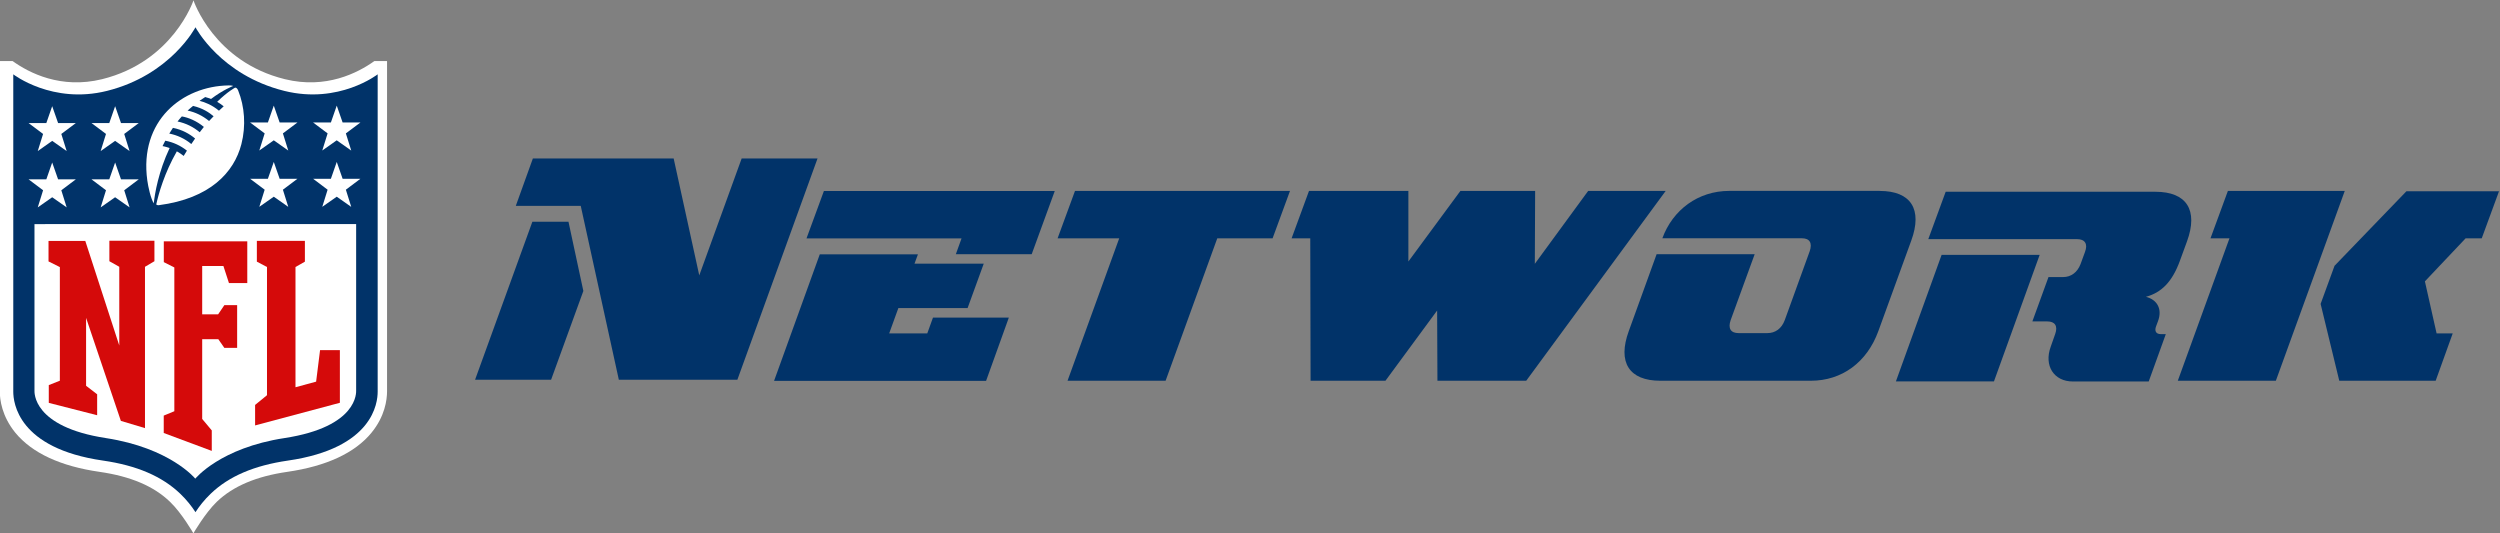
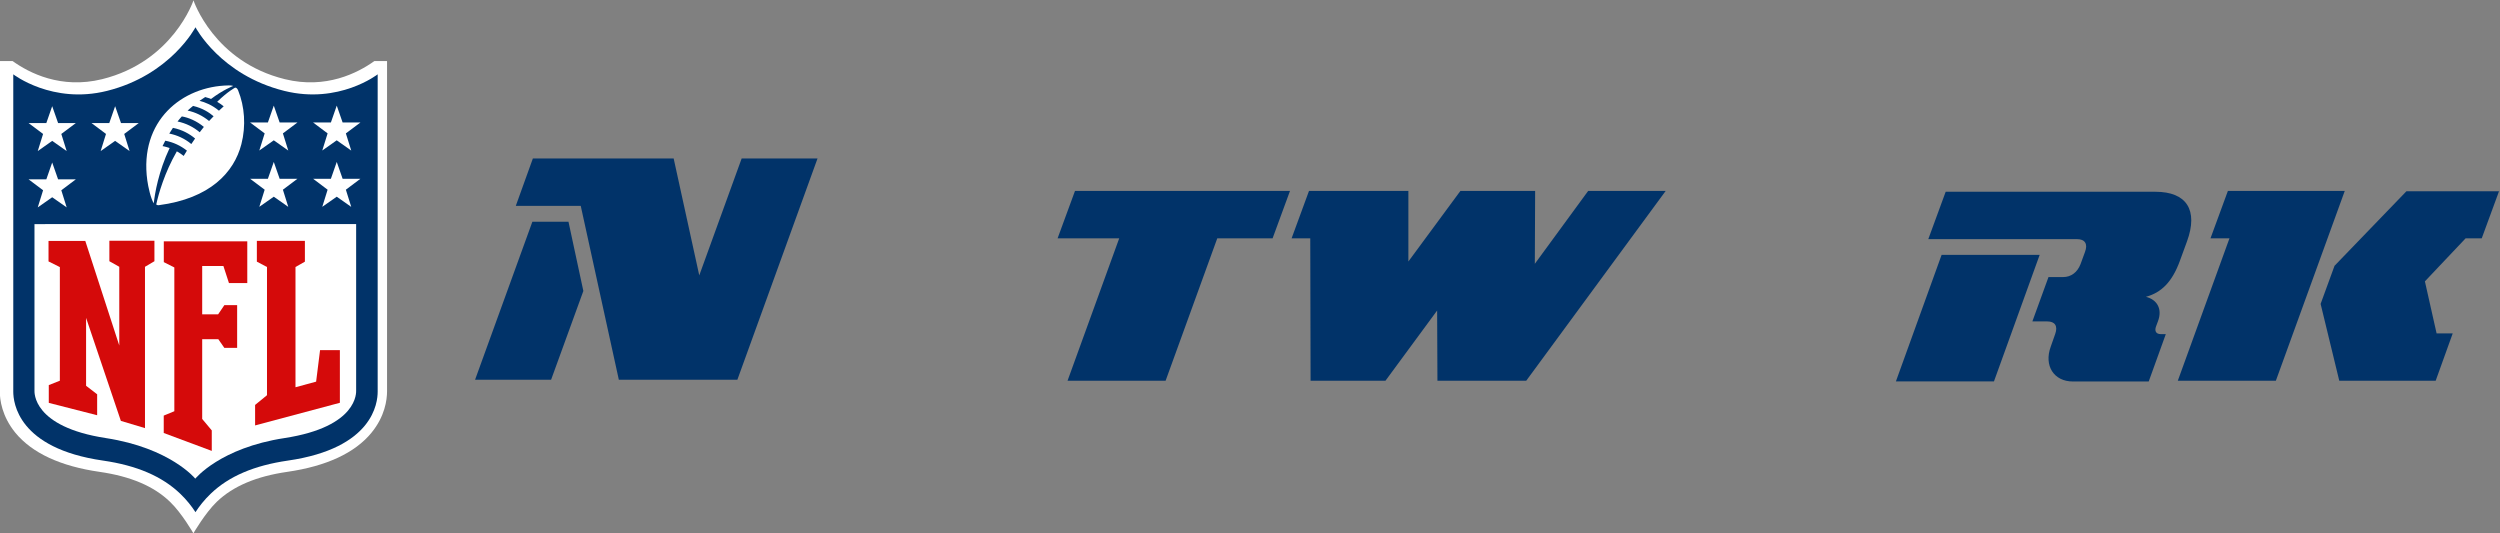
<svg xmlns="http://www.w3.org/2000/svg" xmlns:ns1="http://www.inkscape.org/namespaces/inkscape" xmlns:ns2="http://sodipodi.sourceforge.net/DTD/sodipodi-0.dtd" width="977.669" height="208.457" id="svg2" version="1.1" ns1:version="0.48.4 r9939" ns2:docname="New document 1">
  <rect width="100%" height="100%" fill="#808080" stroke="none" />
  <defs id="defs4" />
  <ns2:namedview id="base" pagecolor="#ffffff" bordercolor="#666666" borderopacity="1.0" ns1:pageopacity="0.0" ns1:pageshadow="2" ns1:zoom="0.98994949" ns1:cx="612.21238" ns1:cy="117.03193" ns1:document-units="px" ns1:current-layer="layer1" showgrid="false" fit-margin-top="0" fit-margin-left="0" fit-margin-right="0" fit-margin-bottom="0" ns1:window-width="1366" ns1:window-height="706" ns1:window-x="-8" ns1:window-y="-8" ns1:window-maximized="1" />
  <g ns1:label="Layer 1" ns1:groupmode="layer" id="layer1" transform="translate(237.212,-440.937)">
    <g id="g3049" transform="matrix(2.591,0,0,-2.591,-953.616,1621.701)">
      <g id="g3051" transform="matrix(0.5,0,0,0.5,153,198)">
        <path id="path3053" d="m 360,497 c -5.03,-3.59 -14.6,-8.52 -27,-5.47 -21.5,5.27 -27.6,23.8 -27.6,23.8 0,0 -6.13,-18.5 -27.6,-23.8 -12.4,-3.05 -22,1.88 -27,5.47 h -3.87 v -99.7 c 0.005,-2.51 0.614,-7.49 4.7,-12.5 5.05,-6.12 13.6,-10.1 25.4,-11.8 9.43,-1.36 16.4,-4.33 21.3,-9.06 3.61,-3.47 7.04,-9.5 7.04,-9.5 0,0 3.56,6.15 7.05,9.51 4.92,4.72 11.9,7.69 21.3,9.05 11.8,1.71 20.4,5.7 25.4,11.8 4.08,4.97 4.7,9.93 4.71,12.5 V 497 h -3.89" ns1:connector-curvature="0" style="fill:#ffffff" />
        <path id="path3055" d="m 361,493 c 0,0 -11.7,-9.12 -28.2,-5 -19.3,4.81 -26.8,19.2 -26.8,19.2 0,0 -7.48,-14.4 -26.7,-19.2 -16.5,-4.13 -28.3,5 -28.3,5 v -95.8 c 0,-3.25 1.36,-17.1 27.1,-20.8 10.2,-1.48 17.8,-4.74 23.3,-10 1.96,-1.88 3.46,-3.8 4.6,-5.57 1.15,1.77 2.63,3.69 4.6,5.57 5.47,5.26 13.1,8.52 23.3,10 25.8,3.73 27.1,17.5 27.1,20.8 V 493" ns1:connector-curvature="0" style="fill:#013369" />
        <path id="path3057" d="m 306,371 c 0,0 7.48,9.24 26.9,12.2 22.3,3.43 21.6,13.9 21.6,14.4 v 50.2 l -97.1,-0.014 v -50.2 c 0,-0.529 -0.648,-11 21.6,-14.4 19.4,-3 26.9,-12.2 26.9,-12.2" ns1:connector-curvature="0" style="fill:#ffffff" />
        <g id="g3059" style="fill:#d50a0a">
          <path id="path3061" d="m 283,411 v 23.9 l -2.99,1.68 v 6.19 h 13.6 v -6.19 l -2.85,-1.68 v -48.7 l -7.28,2.18 -10.5,31.1 v -20.5 l 3.34,-2.57 v -6.32 l -14.6,3.73 v 5.37 l 3.34,1.32 v 34.3 l -3.42,1.71 v 6.19 h 11.1 l 10.3,-31.7" ns1:connector-curvature="0" />
          <path id="path3063" d="m 308,389 2.92,-3.49 v -6.19 l -14.5,5.41 v 5.25 l 3.2,1.32 v 43.4 l -3.18,1.61 v 6.27 h 25.2 v -12.6 h -5.53 l -1.68,5.17 h -6.4 v -14.6 h 4.81 l 1.88,2.77 h 3.86 v -12.9 h -3.86 l -1.82,2.62 h -4.87 v -24" ns1:connector-curvature="0" />
          <path id="path3065" d="m 324,387 v 6.2 l 3.59,2.94 v 38.7 l -3.06,1.61 v 6.27 h 14.5 v -6.27 l -2.84,-1.61 v -36.3 l 6.23,1.69 1.19,9.52 h 5.98 v -15.9 l -25.6,-6.84" ns1:connector-curvature="0" />
        </g>
        <g id="g3067" style="fill:#ffffff">
          <path id="path3069" d="m 260,458 -4.39,3.3 h 5.37 l 1.77,5.08 1.78,-5.08 h 5.36 l -4.39,-3.3 1.62,-5.17 -4.37,3.06 -4.36,-3.06 1.61,5.17" ns1:connector-curvature="0" />
-           <path id="path3071" d="m 279,458 -4.39,3.3 h 5.37 l 1.77,5.08 1.77,-5.08 h 5.36 l -4.39,-3.3 1.62,-5.17 -4.37,3.06 -4.36,-3.06 1.61,5.17" ns1:connector-curvature="0" />
          <path id="path3073" d="m 260,475 -4.39,3.29 h 5.37 l 1.77,5.09 1.78,-5.09 h 5.36 l -4.39,-3.29 1.62,-5.17 -4.37,3.08 -4.36,-3.08 1.61,5.17" ns1:connector-curvature="0" />
          <path id="path3075" d="m 279,475 -4.39,3.29 h 5.37 l 1.77,5.09 1.77,-5.09 h 5.36 l -4.39,-3.29 1.62,-5.17 -4.37,3.08 -4.36,-3.08 1.61,5.17" ns1:connector-curvature="0" />
          <path id="path3077" d="m 353,453 -4.36,3.06 -4.36,-3.06 1.61,5.17 -4.38,3.3 h 5.37 l 1.77,5.08 1.77,-5.08 h 5.37 l -4.39,-3.3 1.62,-5.17" ns1:connector-curvature="0" />
          <path id="path3079" d="m 334,453 -4.36,3.06 -4.37,-3.06 1.62,5.17 -4.4,3.3 h 5.37 l 1.78,5.08 1.77,-5.08 h 5.37 l -4.39,-3.3 1.62,-5.17" ns1:connector-curvature="0" />
          <path id="path3081" d="m 353,470 -4.36,3.08 -4.36,-3.08 1.61,5.17 -4.38,3.29 h 5.37 l 1.77,5.09 1.77,-5.09 h 5.37 l -4.39,-3.29 1.62,-5.17" ns1:connector-curvature="0" />
          <path id="path3083" d="m 334,470 -4.36,3.08 -4.37,-3.08 1.62,5.17 -4.4,3.29 h 5.37 l 1.78,5.09 1.77,-5.09 h 5.37 l -4.39,-3.29 1.62,-5.17" ns1:connector-curvature="0" />
          <path id="path3085" d="m 318,489 c 0,0 -2.28,-1.18 -5.45,-4.3 0.716,-0.417 1.52,-0.972 1.97,-1.36 -0.475,-0.411 -0.961,-0.88 -1.43,-1.32 -2.06,1.71 -4.21,2.57 -5.87,2.98 0.554,0.382 1.14,0.787 1.72,1.14 0.889,-0.212 1.76,-0.576 1.76,-0.576 3.58,2.73 6.68,3.92 6.68,3.92 0,0 -0.357,0.178 -1.32,0.167 -14.1,-0.192 -27.1,-10.7 -24.6,-28.7 0.268,-1.91 1.01,-5.39 1.95,-6.9 0.312,3 1.44,9.62 4.79,16.7 -1.17,0.411 -2.14,0.582 -2.14,0.582 0.349,0.722 0.821,1.63 0.821,1.63 2.47,-0.47 4.65,-1.51 6.54,-3 -0.453,-0.735 -0.762,-1.21 -0.976,-1.6 -0.662,0.535 -1.33,0.972 -2.07,1.39 -3.76,-6.56 -5.5,-12.8 -6.21,-16 0.046,-0.192 0.448,-0.297 0.787,-0.256 15.4,2.01 22.7,9.87 24.9,18.4 1.44,5.59 0.977,11.4 -0.958,16.2 -0.145,0.33 -0.406,0.894 -0.85,0.854 m -13.3,-17 c -2.01,1.68 -4.35,2.71 -6.65,3.16 0,0 0.698,1.15 1.1,1.73 2.8,-0.548 5.09,-1.87 6.69,-3.22 -0.415,-0.577 -0.798,-1.14 -1.14,-1.67 m 2.53,3.55 c -1.86,1.59 -4.13,2.73 -6.69,3.26 0.393,0.504 0.851,1.05 1.3,1.53 1.95,-0.33 4.46,-1.35 6.65,-3.17 -0.445,-0.543 -0.868,-1.08 -1.26,-1.62 m 2.83,3.41 c -1.96,1.6 -4.15,2.65 -6.48,3.14 0.566,0.536 1.15,0.986 1.65,1.41 2.91,-0.688 4.87,-2 6.2,-3.12 -0.472,-0.477 -0.942,-0.96 -1.37,-1.44" ns1:connector-curvature="0" />
        </g>
        <g id="g3087" style="fill:#013369">
          <path id="path3089" d="m 433.799,400.8 -11.5,52.5 H 402.699 l 5.15,14.3 h 42.5 l 7.73,-35.3 12.8,35.3 h 22.9 l -24.2,-66.8 h -35.8 z m -43.4,0 17.3,47.7 h 10.9 l 4.49,-20.9 -9.74,-26.8 h -22.9" ns1:connector-curvature="0" />
-           <path id="path3091" d="m 565.399,457.8 -6.97,-19.1 h -22.9 l 1.72,4.77 h -46.8 l 5.25,14.3 h 69.7 z m -41.3,-19.1 -1.05,-2.86 h 20.9 l -4.87,-13.4 h -20.9 l -2.77,-7.64 h 11.5 l 1.72,4.77 h 22.9 l -6.87,-19.1 h -64 l 13.8,38.2 h 29.6" ns1:connector-curvature="0" />
          <path id="path3093" d="m 636.399,457.8 -5.25,-14.3 h -16.7 l -15.6,-43 h -29.6 l 15.6,43 h -18.6 l 5.25,14.3 h 64.9" ns1:connector-curvature="0" />
          <path id="path3095" d="m 710.399,457.8 -0.094,-22 16.1,22 h 23.4 l -42.1,-57.3 h -26.8 l -0.091,21.2 -15.6,-21.2 h -22.6 l -0.098,43 h -5.63 l 5.25,14.3 h 30 v -21.3 l 15.7,21.3 h 22.6" ns1:connector-curvature="0" />
-           <path id="path3097" d="m 814.399,457.8 c 9.45,0 13,-5.54 9.54,-15 l -9.93,-27.3 c -3.43,-9.45 -11,-15 -20.4,-15 h -45.4 c -9.45,0 -13,5.54 -9.54,15 l 8.4,23.2 h 29.6 l -7.25,-19.9 c -0.857,-2.48 0,-3.92 2.39,-3.92 h 8.68 c 2.39,0 4.3,1.34 5.26,3.92 l 7.53,20.8 c 0.861,2.48 0,3.91 -2.38,3.91 h -42.1 c 3.15,8.59 10.8,14.3 20.2,14.3 h 45.4" ns1:connector-curvature="0" />
          <path id="path3099" d="m 865.399,431.8 h 4.39 c 2.39,0 4.3,1.43 5.25,3.91 l 1.33,3.63 c 0.952,2.48 0,3.91 -2.39,3.91 h -44.9 l 5.25,14.3 h 63.3 c 9.45,0 13,-5.54 9.54,-15 l -2.2,-6.01 c -2.29,-6.2 -5.53,-9.45 -10.2,-10.7 3.43,-0.857 5.05,-3.72 3.62,-7.44 l -0.571,-1.53 c -0.48,-1.34 0,-2.29 1.43,-2.29 h 1.53 l -5.16,-14.3 h -22.9 c -5.73,0 -8.78,4.77 -6.68,10.5 l 1.34,3.81 c 0.861,2.39 0,3.82 -2.39,3.82 h -4.49 l 4.87,13.4 z m -46.1,-31.5 13.8,38.2 h 29.6 l -13.8,-38.2 h -29.6" ns1:connector-curvature="0" />
          <path id="path3101" d="m 1001.399,457.8 -5.25,-14.3 h -4.86 l -12.3,-13 3.53,-15.7 h 4.87 l -5.15,-14.3 h -29.1 l -5.63,23.2 4.2,11.5 21.7,22.5 h 28.1 z m -46.6,0 -20.8,-57.3 h -29.6 l 15.6,43 h -5.73 l 5.25,14.3 h 35.3" ns1:connector-curvature="0" />
        </g>
      </g>
    </g>
  </g>
</svg>